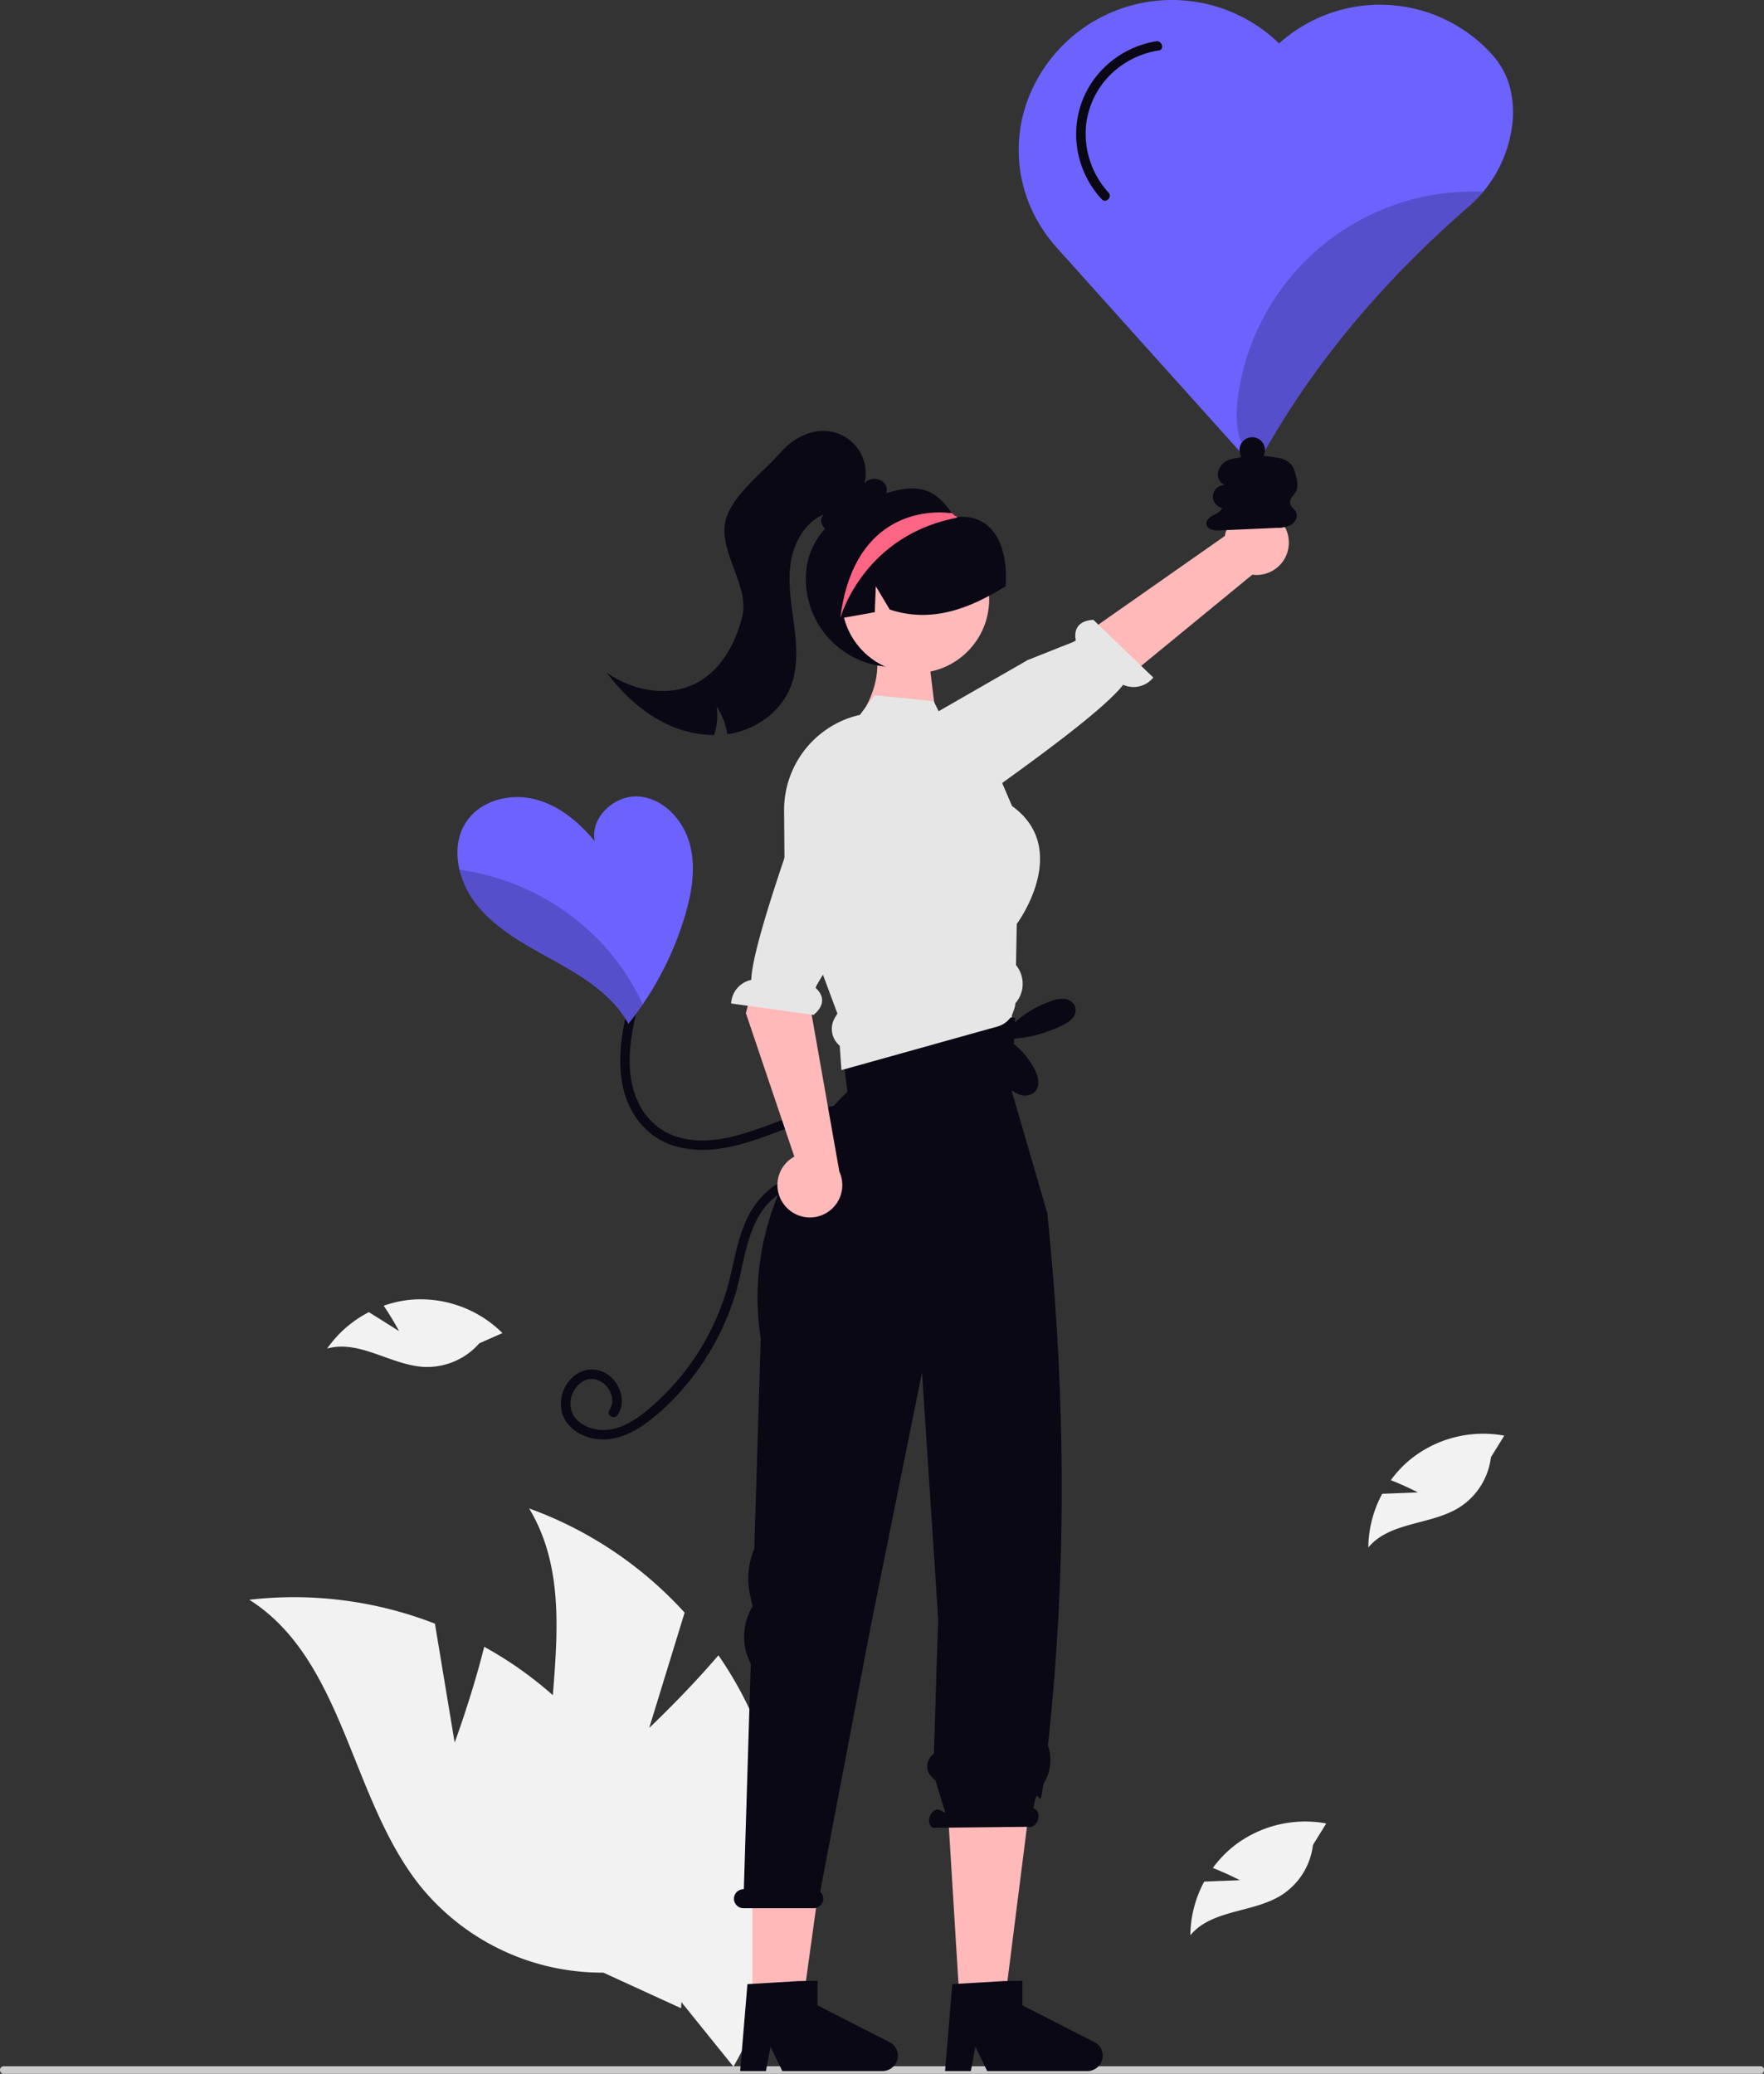
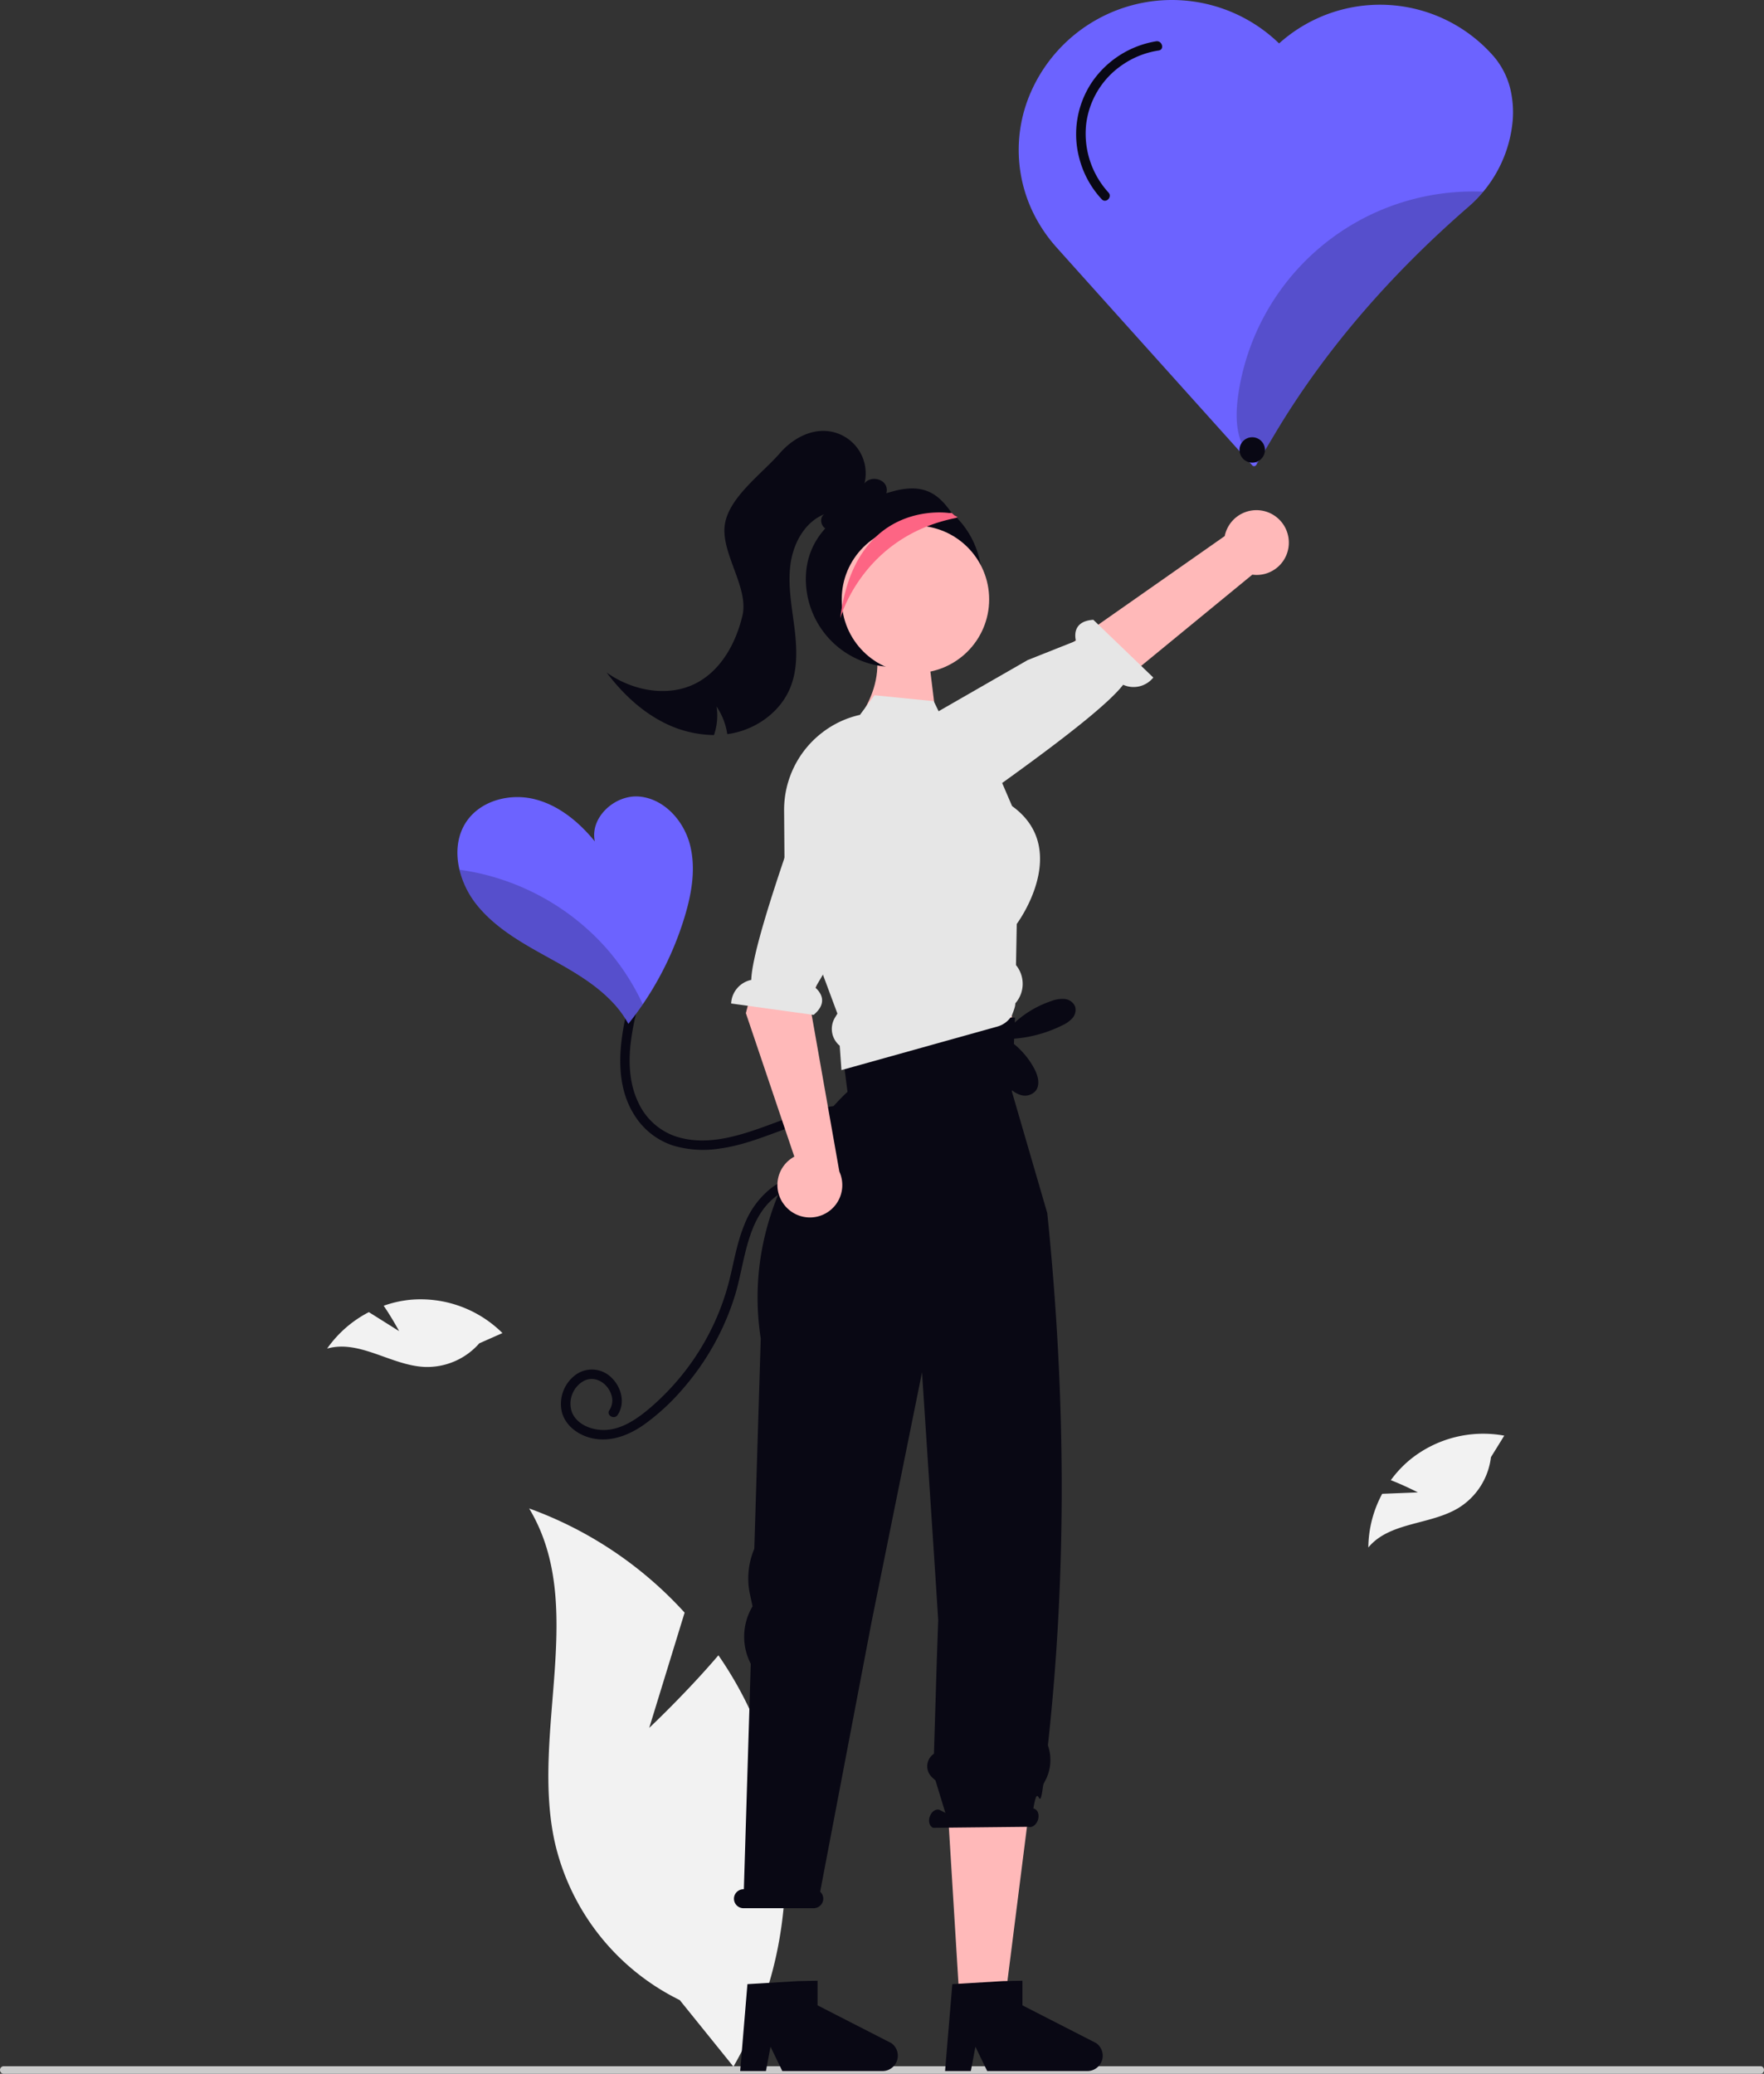
<svg xmlns="http://www.w3.org/2000/svg" width="680.62" height="800.057" viewBox="0 0 680.62 800.057">
  <rect x="0" y="0" width="680.62" height="800.057" fill="#333333" stroke="none" />
  <g id="Group_141" data-name="Group 141" transform="translate(-620 -140)">
    <path id="Path_1240-291" data-name="Path 1240" d="M893.89,382.941,918.853,402.1l6.644-34.172-18.723-8.053C906.015,368.829,901.539,376.454,893.89,382.941Z" transform="matrix(0.951, -0.309, 0.309, 0.951, -15.819, 327.307)" fill="#ffb9b9" />
    <path id="Path_2256-292" data-name="Path 2256" d="M961.785,775.308a1.572,1.572,0,0,1-.371,1.033,1.189,1.189,0,0,1-.9.426H282.435a1.473,1.473,0,0,1,0-2.919h678.08a1.189,1.189,0,0,1,.9.426,1.573,1.573,0,0,1,.371,1.033Z" transform="translate(338.835 163.29)" fill="#cbcbcb" />
    <path id="Path_2257-293" data-name="Path 2257" d="M833.335,159.91a30.4,30.4,0,0,0-6.892-14.47,58.252,58.252,0,0,0-82.211-5.31l-.49.441a59.426,59.426,0,0,0-95.6,18.395,55.363,55.363,0,0,0,2.489,50.266,58.162,58.162,0,0,0,6.855,9.59c2.686,3.066,75.185,83.72,75.908,84.529a.916.916,0,0,0,.7.319c.025,0,.061-.012.1-.012a.327.327,0,0,0,.147-.037.938.938,0,0,0,.576-.417l.38-.625.454-.773,6.708-11.208c18.6-31.087,43.681-60.42,74.547-87.178a47.865,47.865,0,0,0,5.506-5.641,49.627,49.627,0,0,0,11.4-27.911,39.154,39.154,0,0,0-.576-9.958Z" transform="translate(369.781 16.186)" fill="#6c63ff" />
    <path id="Path_2258-294" data-name="Path 2258" d="M535.576,683.029l13.654-44.467a150.084,150.084,0,0,0-59.992-40.193c22.442,37.18.7,85.682,9.758,128.154a90.274,90.274,0,0,0,48.353,61.52l20.72,25.672a151.272,151.272,0,0,0,11.118-126.172,146.118,146.118,0,0,0-16.919-32.519C549.954,669.5,535.576,683.029,535.576,683.029Z" transform="translate(334.922 123.578)" fill="#f2f2f2" />
-     <path id="Path_2259-295" data-name="Path 2259" d="M480.424,682.391,472.814,636.5a150.082,150.082,0,0,0-71.621-9.219c36.668,23.269,38.835,76.378,65.888,110.351a90.275,90.275,0,0,0,70.715,33.5L567.79,784.87a151.272,151.272,0,0,0-46.319-117.888,146.124,146.124,0,0,0-29.646-21.561C487.26,663.869,480.424,682.391,480.424,682.391Z" transform="translate(314.998 129.897)" fill="#f2f2f2" />
    <path id="Path_2260-296" data-name="Path 2260" d="M307.566,305.666l-3.77,8.768,6.161,31.143,62.854-8.74-.5-37.974-1.262-8.318Z" transform="translate(637.75 205.698)" fill="#ffb6b6" />
-     <path id="Path_2261-297" data-name="Path 2261" d="M280.389,641.875h19.177l7.406-53.486H280.389Z" transform="translate(629.914 273.101)" fill="#ffb9b9" />
    <path id="Path_2263-298" data-name="Path 2263" d="M345.546,646.824h16.945l9.968-78.745-31.84-1.557Z" transform="translate(644.86 268.152)" fill="#ffb9b9" />
    <path id="Path_2264-299" data-name="Path 2264" d="M677.375,770.995l-28.413-14.547v-9.5l-7.575.153-15.451.932-4.033.236-2.8,33.53h9.943l1.766-9.387,4.548,9.387h38.645a5.928,5.928,0,0,0,3.366-10.806Z" transform="translate(365.538 157.202)" fill="#090814" />
    <path id="Path_2265-300" data-name="Path 2265" d="M557.449,780.5h.054l2.667-86.968a22.741,22.741,0,0,1,.3-21.49l.382-.691-.99-4.589a29.231,29.231,0,0,1,1.67-17.592l2.488-81.125c-8.888-57.6,33.471-95.172,33.471-95.172L593.6,442.686l68.514,1.557-1.165,28.635,13.623,46.806c7.169,69.85,7.6,138.28.262,205.076a1.278,1.278,0,0,0,.084.564,17.053,17.053,0,0,1-1.377,13.761,5.2,5.2,0,0,0-.62,1.707c-1.511,11.71-1.708-3.1-3.71,8.5l.39.2c1.4.484,2,2.428,1.344,4.341s-2.333,3.072-3.736,2.587l-36.626.391c-1.4-.484-2-2.428-1.344-4.341s2.333-3.072,3.736-2.587l2.279,1.152-3.812-12.472-1.336-1.248a5.809,5.809,0,0,1,.738-9.077h0l1.108-36.21.539-15.329-1.111-17.39-5.137-78.22-19.443,96.189-19.86,104.191a3.64,3.64,0,0,1,1.139,3.376,3.774,3.774,0,0,1-3.76,2.986H557.352a3.672,3.672,0,0,1-3.536-4.649A3.717,3.717,0,0,1,557.449,780.5Z" transform="translate(349.507 88.347)" fill="#090814" />
    <path id="Path_2266-301" data-name="Path 2266" d="M576.305,312.423A33.921,33.921,0,1,0,634.65,288.9l-.163-.163c-.271-.285-.543-.57-.828-.841a.014.014,0,0,1-.01,0,.013.013,0,0,1,0-.01,7.114,7.114,0,0,1-1.072-.963c-4.579-6.4-9.771-11.764-22.347-8.412C592.121,283.328,576.305,293.685,576.305,312.423Z" transform="translate(354.626 50.958)" fill="#090814" />
    <path id="Path_2267-302" data-name="Path 2267" d="M749.464,296.354a12.425,12.425,0,0,1-14.077,12.84l-87.481,71.8L634.544,357.5l90.193-63.188a12.493,12.493,0,0,1,24.727,2.039Z" transform="translate(367.806 52.506)" fill="#ffb9b9" />
    <path id="Path_2268-303" data-name="Path 2268" d="M617.29,394.359s2.85,5.913,13.934-2.486c8.874-6.724,51.236-35.737,60.646-48a9.761,9.761,0,0,0,11.637-2.791L680.362,318.8c-7.263.491-7.337,5.35-6.715,8.141l-18.6,7.391L606.6,362.163l8.555,27.958Z" transform="translate(361.481 60.311)" fill="#e6e6e6" />
    <circle id="Ellipse_417" data-name="Ellipse 417" cx="28.445" cy="28.445" r="28.445" transform="translate(944.766 342.786)" fill="#ffb9b9" />
    <path id="Path_2269-304" data-name="Path 2269" d="M658.936,446.637l.292-15.868c1.154-1.585,10.833-15.423,8.664-29.246-1.015-6.508-4.548-11.974-10.472-16.23l-3.824-8.9-5.66-13.156-16.563-9.86-2.295-4.673-1.891-3.88-22.849-2.281-5.632,7.579-.111.014a36.971,36.971,0,0,0-14.255,6.675,37.618,37.618,0,0,0-14.88,30.011l.139,18.441.028,2.642.014,2.559,14.255,38.369.542,1.488,5.591,15.034-.96,1.585a8.418,8.418,0,0,0,1.85,10.806l.668,9.4,1.21-.334,6.884-1.919,52.068-14.533a9.456,9.456,0,0,0,4.937-3.324,2.017,2.017,0,0,0,.125-.181,5.24,5.24,0,0,0,.542-.821c1.182-2.99,1.307-3.8,1.321-4.631a11.419,11.419,0,0,0,.556-14.38Z" transform="translate(353.076 65.684)" fill="#e6e6e6" />
-     <path id="Path_2270-305" data-name="Path 2270" d="M586.668,326.375c.258-.041.516-.1.773-.136,4.437-.787,8.874-1.56,13.3-2.361l.407-10.027,5.359,8.982c12.225,4.057,23.664,1.764,34.423-3.3a97.191,97.191,0,0,0,10.312-5.685c1.093-16.958-5.763-27.815-18.521-26.676-.466.042-.8-.434-1.208-.638a.013.013,0,0,1-.01,0,.013.013,0,0,1,0-.01c-.692-.326-1.4-.638-2.1-.923a31.332,31.332,0,0,0-32.89,6.377C587.821,300.269,583.913,313.96,586.668,326.375Z" transform="translate(356.773 52.312)" fill="#090814" />
    <path id="Path_2271-306" data-name="Path 2271" d="M621.533,283.416a5.272,5.272,0,0,1-4.353,3.755c-3.825,4.728-8.205,9.735-14.2,10.681a6.829,6.829,0,0,1-4.993-.862,2.78,2.78,0,0,1-.5-.4c-1.418-1.349-1.53-4.061.153-5.076-7.538,2.99-11.946,11.126-13.059,19.15s.431,16.132,1.446,24.17,1.46,16.48-1.7,23.948c-3.727,8.8-12.294,15.131-21.639,17.147-.834.181-1.669.334-2.517.431a25.682,25.682,0,0,0-4.144-10.653,22.979,22.979,0,0,1-.987,11.014,43.886,43.886,0,0,1-20.123-5.2c-8.469-4.464-15.52-11.279-21.292-18.914,9.944,7.051,23.684,9.693,34.5,4.116,9.679-5.007,15.4-15.52,17.9-26.117s-8.018-23.612-6.878-34.445,14.221-20.029,21.369-28.248c4.562-5.243,11.292-9.123,18.232-8.469a16.383,16.383,0,0,1,14.352,20.235c1.975-2.8,7.079-2.183,8.344,1A4.122,4.122,0,0,1,621.533,283.416Z" transform="translate(340.442 46.862)" fill="#090814" />
    <path id="Path_2272-307" data-name="Path 2272" d="M587.138,325.884s8.426-31.452,44.546-38.711c.041-.013.176-.068.353-.149.108-.068.244-.136.38-.2-.407-.231-.8-.434-1.208-.638a.013.013,0,0,1-.01,0,.013.013,0,0,1,0-.01c-.353-.326-.706-.651-1.072-.963l-1.031.041S592.85,279.507,587.138,325.884Z" transform="translate(357.077 52.667)" fill="#fd6584" />
    <path id="Path_2273-308" data-name="Path 2273" d="M666.425,441.13a4.8,4.8,0,0,0-3.977-3.012,11.421,11.421,0,0,0-5.16.747,39.683,39.683,0,0,0-16.779,10.909l.078,3.184a15.241,15.241,0,0,0,.25,19.117,9.4,9.4,0,0,0,4.879,3.159,5.489,5.489,0,0,0,5.378-1.622c1.923-2.341.994-5.869-.42-8.549a31.146,31.146,0,0,0-10.494-11.506,50.515,50.515,0,0,0,21.219-5.274,11.966,11.966,0,0,0,3.882-2.724,4.81,4.81,0,0,0,1.145-4.428Z" transform="translate(368.438 87.303)" fill="#090814" />
    <path id="Path_2274-309" data-name="Path 2274" d="M772.394,597.5l-13.765.545a44.446,44.446,0,0,0-5.349,20.705c8.189-9.917,23.875-8.6,34.855-15.293a26.735,26.735,0,0,0,12.45-19.544l5.142-8.307a44.8,44.8,0,0,0-36.348,9.265,43.267,43.267,0,0,0-7.428,7.917C767.2,594.807,772.394,597.5,772.394,597.5Z" transform="translate(394.676 118.258)" fill="#f2f2f2" />
-     <path id="Path_2275-310" data-name="Path 2275" d="M716.394,719.5l-13.765.545a44.446,44.446,0,0,0-5.349,20.705c8.189-9.917,23.875-8.6,34.855-15.293a26.735,26.735,0,0,0,12.45-19.544l5.142-8.307a44.8,44.8,0,0,0-36.348,9.265,43.271,43.271,0,0,0-7.428,7.917C711.2,716.807,716.394,719.5,716.394,719.5Z" transform="translate(382.003 145.867)" fill="#f2f2f2" />
    <path id="Path_2276-311" data-name="Path 2276" d="M453.455,544.85l-11.667-7.324a44.446,44.446,0,0,0-16.108,14.066c12.359-3.559,24.557,6.39,37.4,7.064a26.735,26.735,0,0,0,21.312-9.1l8.935-3.951A44.8,44.8,0,0,0,458.1,532.725a43.269,43.269,0,0,0-10.6,2.338C450.691,539.7,453.455,544.85,453.455,544.85Z" transform="translate(320.539 108.689)" fill="#f2f2f2" />
-     <path id="Path_2277-312" data-name="Path 2277" d="M734.623,285.453c-.275-1.843,1.725-3.157,2.473-4.864a7.776,7.776,0,0,0,0-4.681c-.432-2.069-.929-4.264-2.427-5.755a9.86,9.86,0,0,0-5.408-2.267,47.391,47.391,0,0,0-14.646-.259l3.691.225a19.439,19.439,0,0,0-6.885.8,6.957,6.957,0,0,0-4.619,4.811c-.457,2.278,1.1,4.947,3.417,5.142a4.465,4.465,0,1,0-1.831,8.741c-.532,1.44-2.117,2.129-3.474,2.847s-2.784,1.95-2.555,3.468c.3,2.007,2.985,2.419,5.013,2.331l22.077-.963a11.809,11.809,0,0,0,5.507-1.143c1.636-.955,2.778-3.046,2.022-4.784C736.392,287.758,734.838,286.9,734.623,285.453Z" transform="translate(383.146 48.629)" fill="#090814" />
    <path id="Path_2278-313" data-name="Path 2278" d="M524.539,442.664c-3.034,13.33-4.476,28.441,3.616,40.37A27.715,27.715,0,0,0,542.5,493.9a40.706,40.706,0,0,0,18.28,1.123c13.8-1.912,26.07-9.1,39.644-11.893,5.99-1.232,12.348-1.639,18.115.732,4.321,1.776,8.872,5.347,8.893,10.442.021,5.231-4.522,8.7-9.041,10.312-6.029,2.146-12.3,1.315-18.549,1.045-6.735-.291-13.6.318-19.2,4.443a33.391,33.391,0,0,0-10.671,14.467c-2.812,6.826-3.954,14.164-5.752,21.286a94.519,94.519,0,0,1-6.784,18.549,96.084,96.084,0,0,1-23.476,30.43c-4.831,4.157-10.7,8.393-17.3,8.774-5.089.294-11.274-1.844-13.236-7a10.049,10.049,0,0,1,4.7-11.931c4.361-2.2,9.11.939,10.519,5.247a6.717,6.717,0,0,1-.7,6.057c-1.322,1.972,1.863,3.815,3.177,1.857,3.05-4.547,1.456-10.663-2.279-14.306a10.714,10.714,0,0,0-14.1-1.051,13.932,13.932,0,0,0-5.093,14.4c1.569,5.661,7.132,9.262,12.687,10.154,6.86,1.1,13.462-1.594,19-5.49a85.17,85.17,0,0,0,15.046-13.9,99.871,99.871,0,0,0,19.923-35.623c4.049-12.976,4.344-30.117,16.376-38.88,6.191-4.509,13.778-4.009,21.037-3.6,6.408.365,12.659.3,18.538-2.6,4.854-2.4,8.771-6.817,8.852-12.45.082-5.687-3.956-10.259-8.713-12.85-12.567-6.844-27.658-1.324-40,3.248-12.415,4.6-26.591,10-39.785,5.156a24.679,24.679,0,0,1-13.634-13.027c-3.2-6.776-3.65-14.464-2.912-21.817a94.954,94.954,0,0,1,2.023-11.565c.525-2.305-3.021-3.289-3.547-.978Z" transform="translate(337.188 88.043)" fill="#090814" />
    <path id="Path_2279-314" data-name="Path 2279" d="M572.3,527.4a12.425,12.425,0,0,1,3.83-18.664l-18.7-55.361L572.7,394.7l24.622,11.131L582.13,450.087,593.5,514.5a12.493,12.493,0,0,1-21.2,12.9Z" transform="translate(350.354 77.488)" fill="#ffb9b9" />
    <path id="Path_2280-315" data-name="Path 2280" d="M595.891,355.343s-5.783-3.105-9.8,10.208c-3.22,10.658-25.132,68.526-25.527,83.979a9.761,9.761,0,0,0-7.768,9.1l31.825,4.4c5.585-4.669,2.786-8.643.641-10.534l10.84-18.361,22.656-49.567-18.641-27.062Z" transform="translate(349.305 68.51)" fill="#e6e6e6" />
    <path id="Path_2281-316" data-name="Path 2281" d="M554.461,420.429a123.667,123.667,0,0,1-16.261,34.14q-2.649,3.863-5.567,7.53a39.842,39.842,0,0,0-5.457-7.628c-7.419-8.155-17.364-13.489-27.015-18.836s-19.449-11.086-26.267-19.756a34.827,34.827,0,0,1-6.426-13.232c-1.545-6.536-.957-13.354,2.857-18.811,5.543-7.934,16.592-10.73,25.985-8.437s17.279,8.829,23.386,16.334c-2-9.222,7.726-18.125,17.131-17.315s16.948,9.038,19.449,18.137S557.159,411.379,554.461,420.429Z" transform="translate(329.816 72.886)" fill="#6c63ff" />
    <path id="Path_2282-317" data-name="Path 2282" d="M692.225,136.81a37.276,37.276,0,0,0-24.781,15.775,36.035,36.035,0,0,0-4.8,29.651,36.756,36.756,0,0,0,8.574,15.515c1.616,1.737,4.214-.869,2.6-2.6a33.728,33.728,0,0,1-8.609-26.305,32.355,32.355,0,0,1,13.769-22.8,33.474,33.474,0,0,1,14.223-5.689c2.333-.351,1.342-3.9-.978-3.547Z" transform="translate(373.871 19.121)" fill="#090814" />
    <g id="Group_139" data-name="Group 139" transform="translate(1097.15 213.877)" opacity="0.2">
      <path id="Path_2283-318" data-name="Path 2283" d="M806.988,184.145a47.871,47.871,0,0,1-5.506,5.641c-30.866,26.758-55.944,56.091-74.547,87.178l-6.708,11.208-.454.773a18.447,18.447,0,0,1-4.084-4.255c-4.292-6.242-4.317-14.446-3.262-21.951a91.523,91.523,0,0,1,94.56-78.594Z" transform="translate(-711.851 -184.059)" />
    </g>
    <g id="Group_140" data-name="Group 140" transform="translate(797.283 475.534)" opacity="0.2">
      <path id="Path_2284-319" data-name="Path 2284" d="M538.054,449.35q-2.649,3.863-5.567,7.53a39.842,39.842,0,0,0-5.457-7.628c-7.419-8.155-17.364-13.489-27.015-18.836s-19.449-11.086-26.267-19.756a34.827,34.827,0,0,1-6.426-13.232,92.912,92.912,0,0,1,56.287,29.86A90.39,90.39,0,0,1,538.054,449.35Z" transform="translate(-467.321 -397.429)" />
    </g>
    <circle id="Ellipse_418" data-name="Ellipse 418" cx="4.905" cy="4.905" r="4.905" transform="translate(1098.255 308.684)" fill="#090814" />
    <path id="Path_2285-320" data-name="Path 2285" d="M677.375,770.995l-28.413-14.547v-9.5l-7.575.153-15.451.932-4.033.236-2.8,33.53h9.943l1.766-9.387,4.548,9.387h38.645a5.928,5.928,0,0,0,3.366-10.806Z" transform="translate(286.485 157.202)" fill="#090814" />
  </g>
</svg>